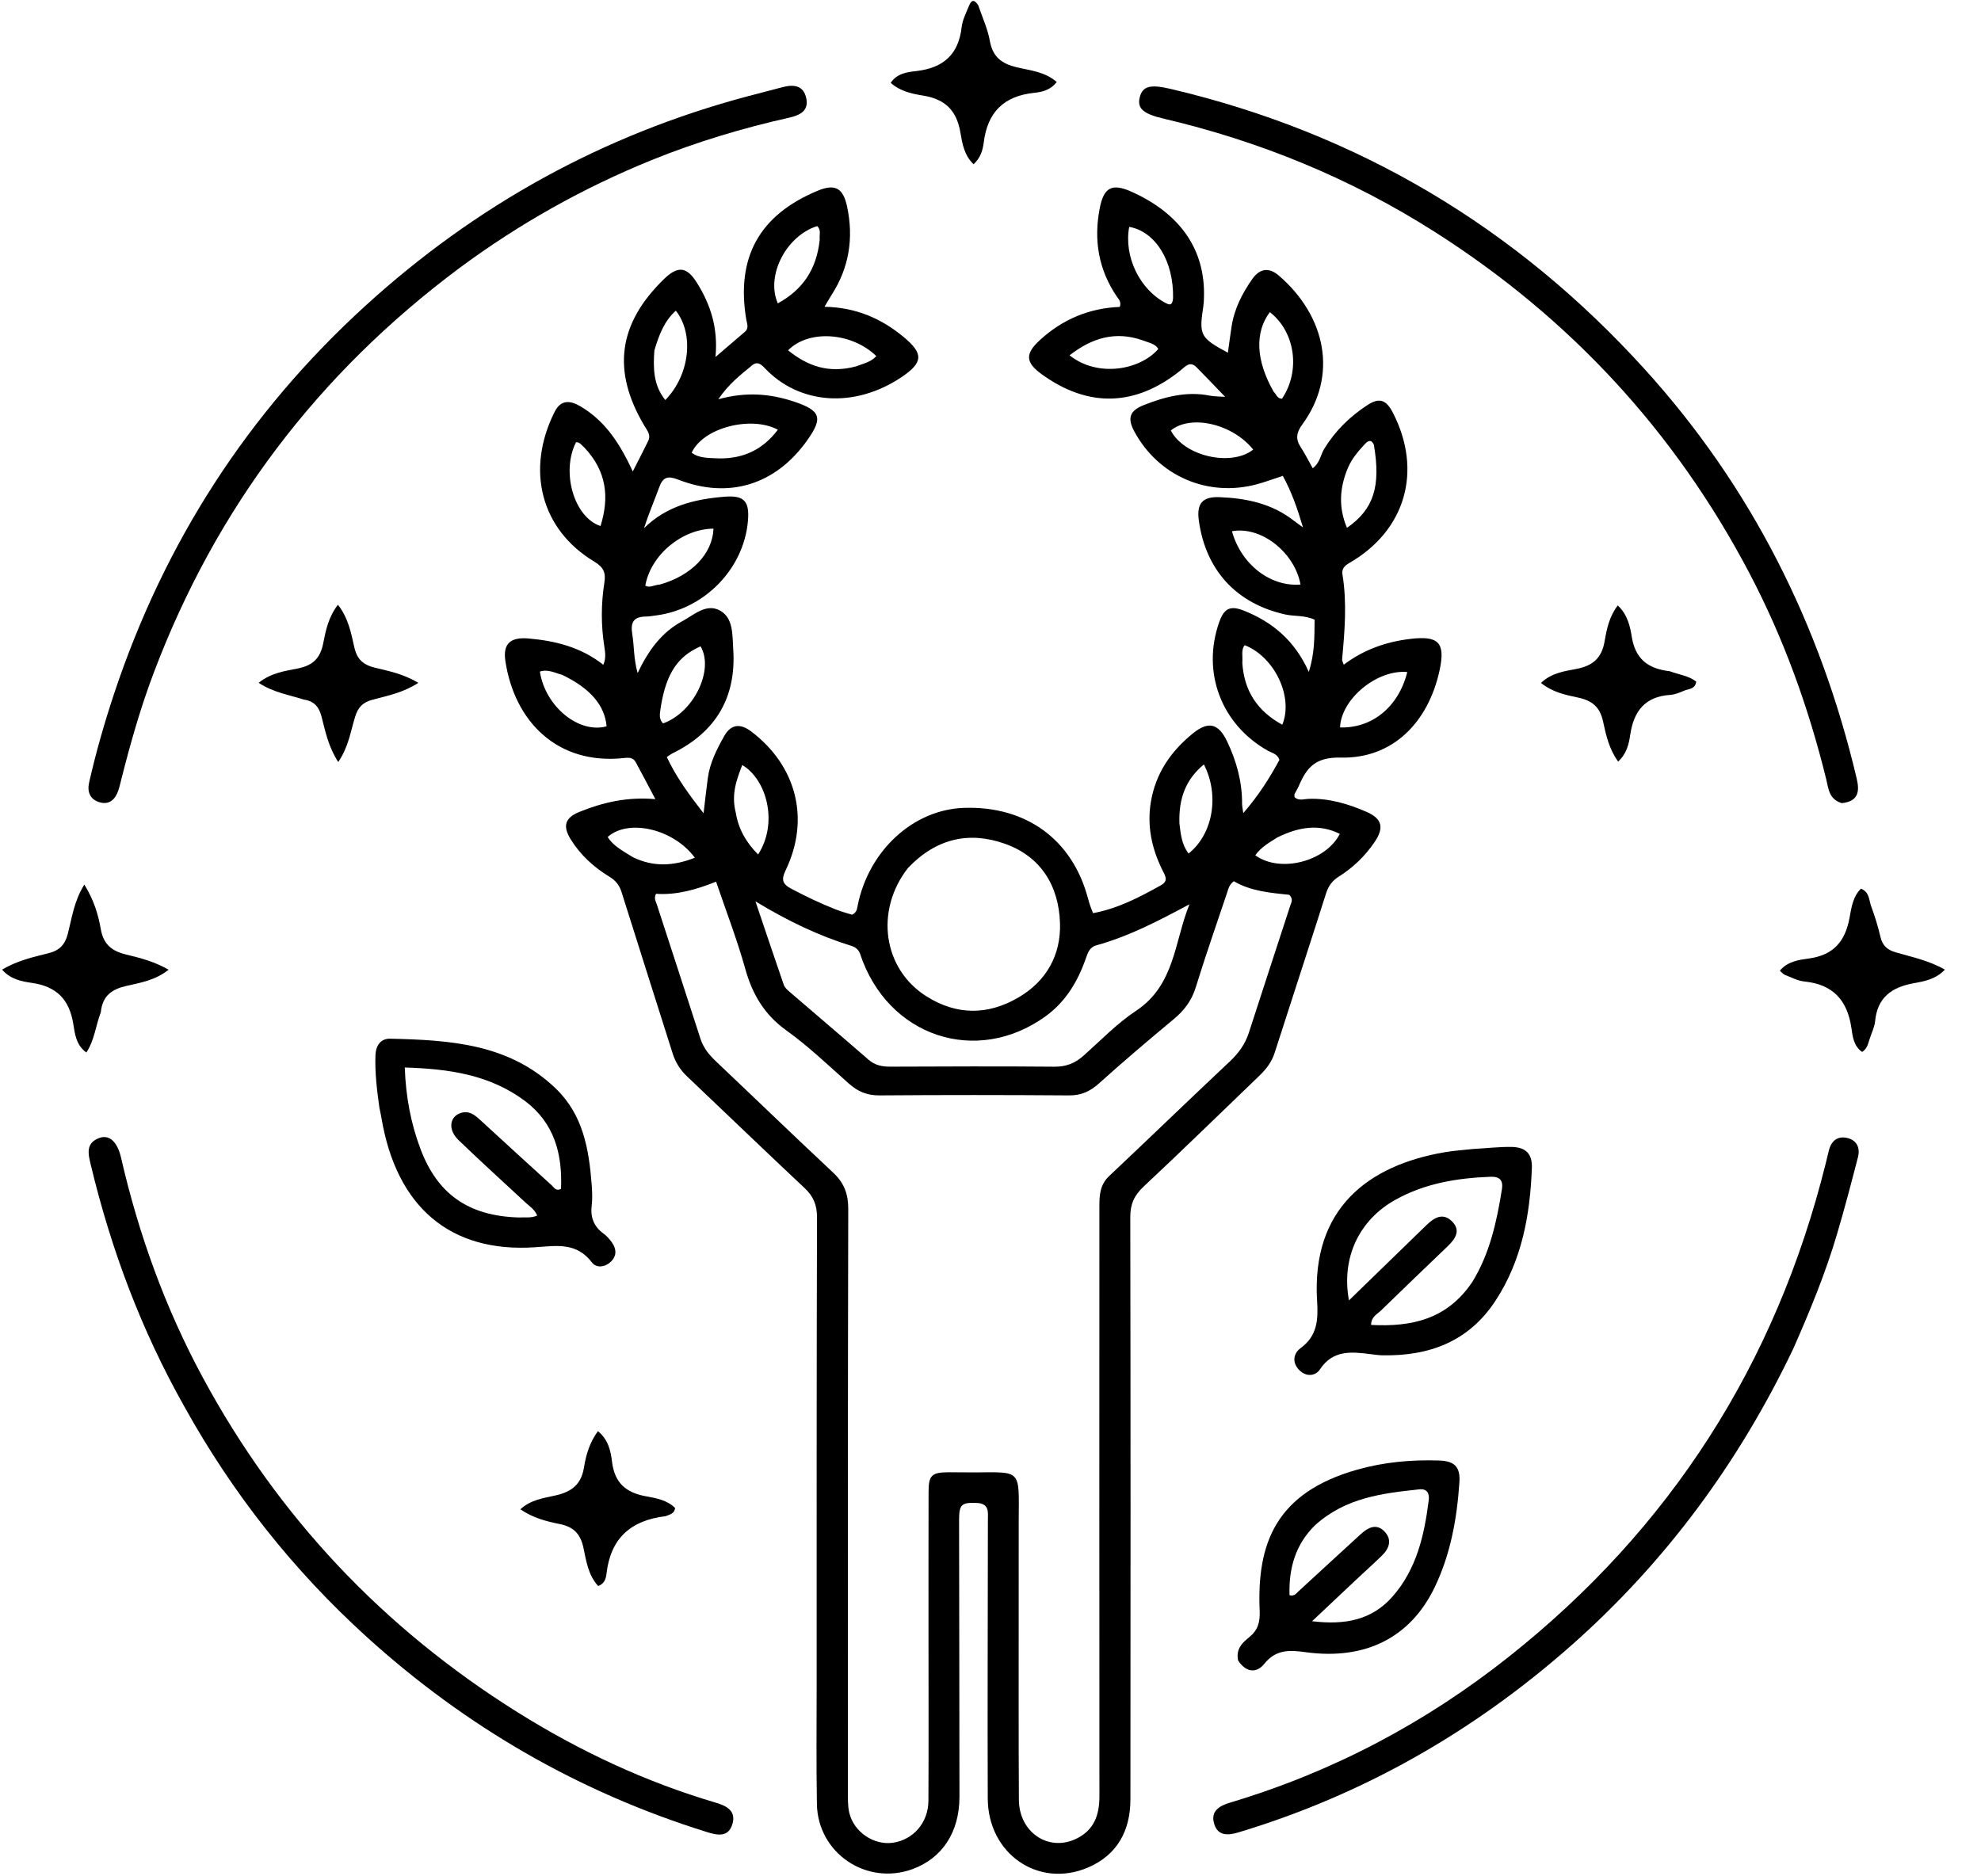
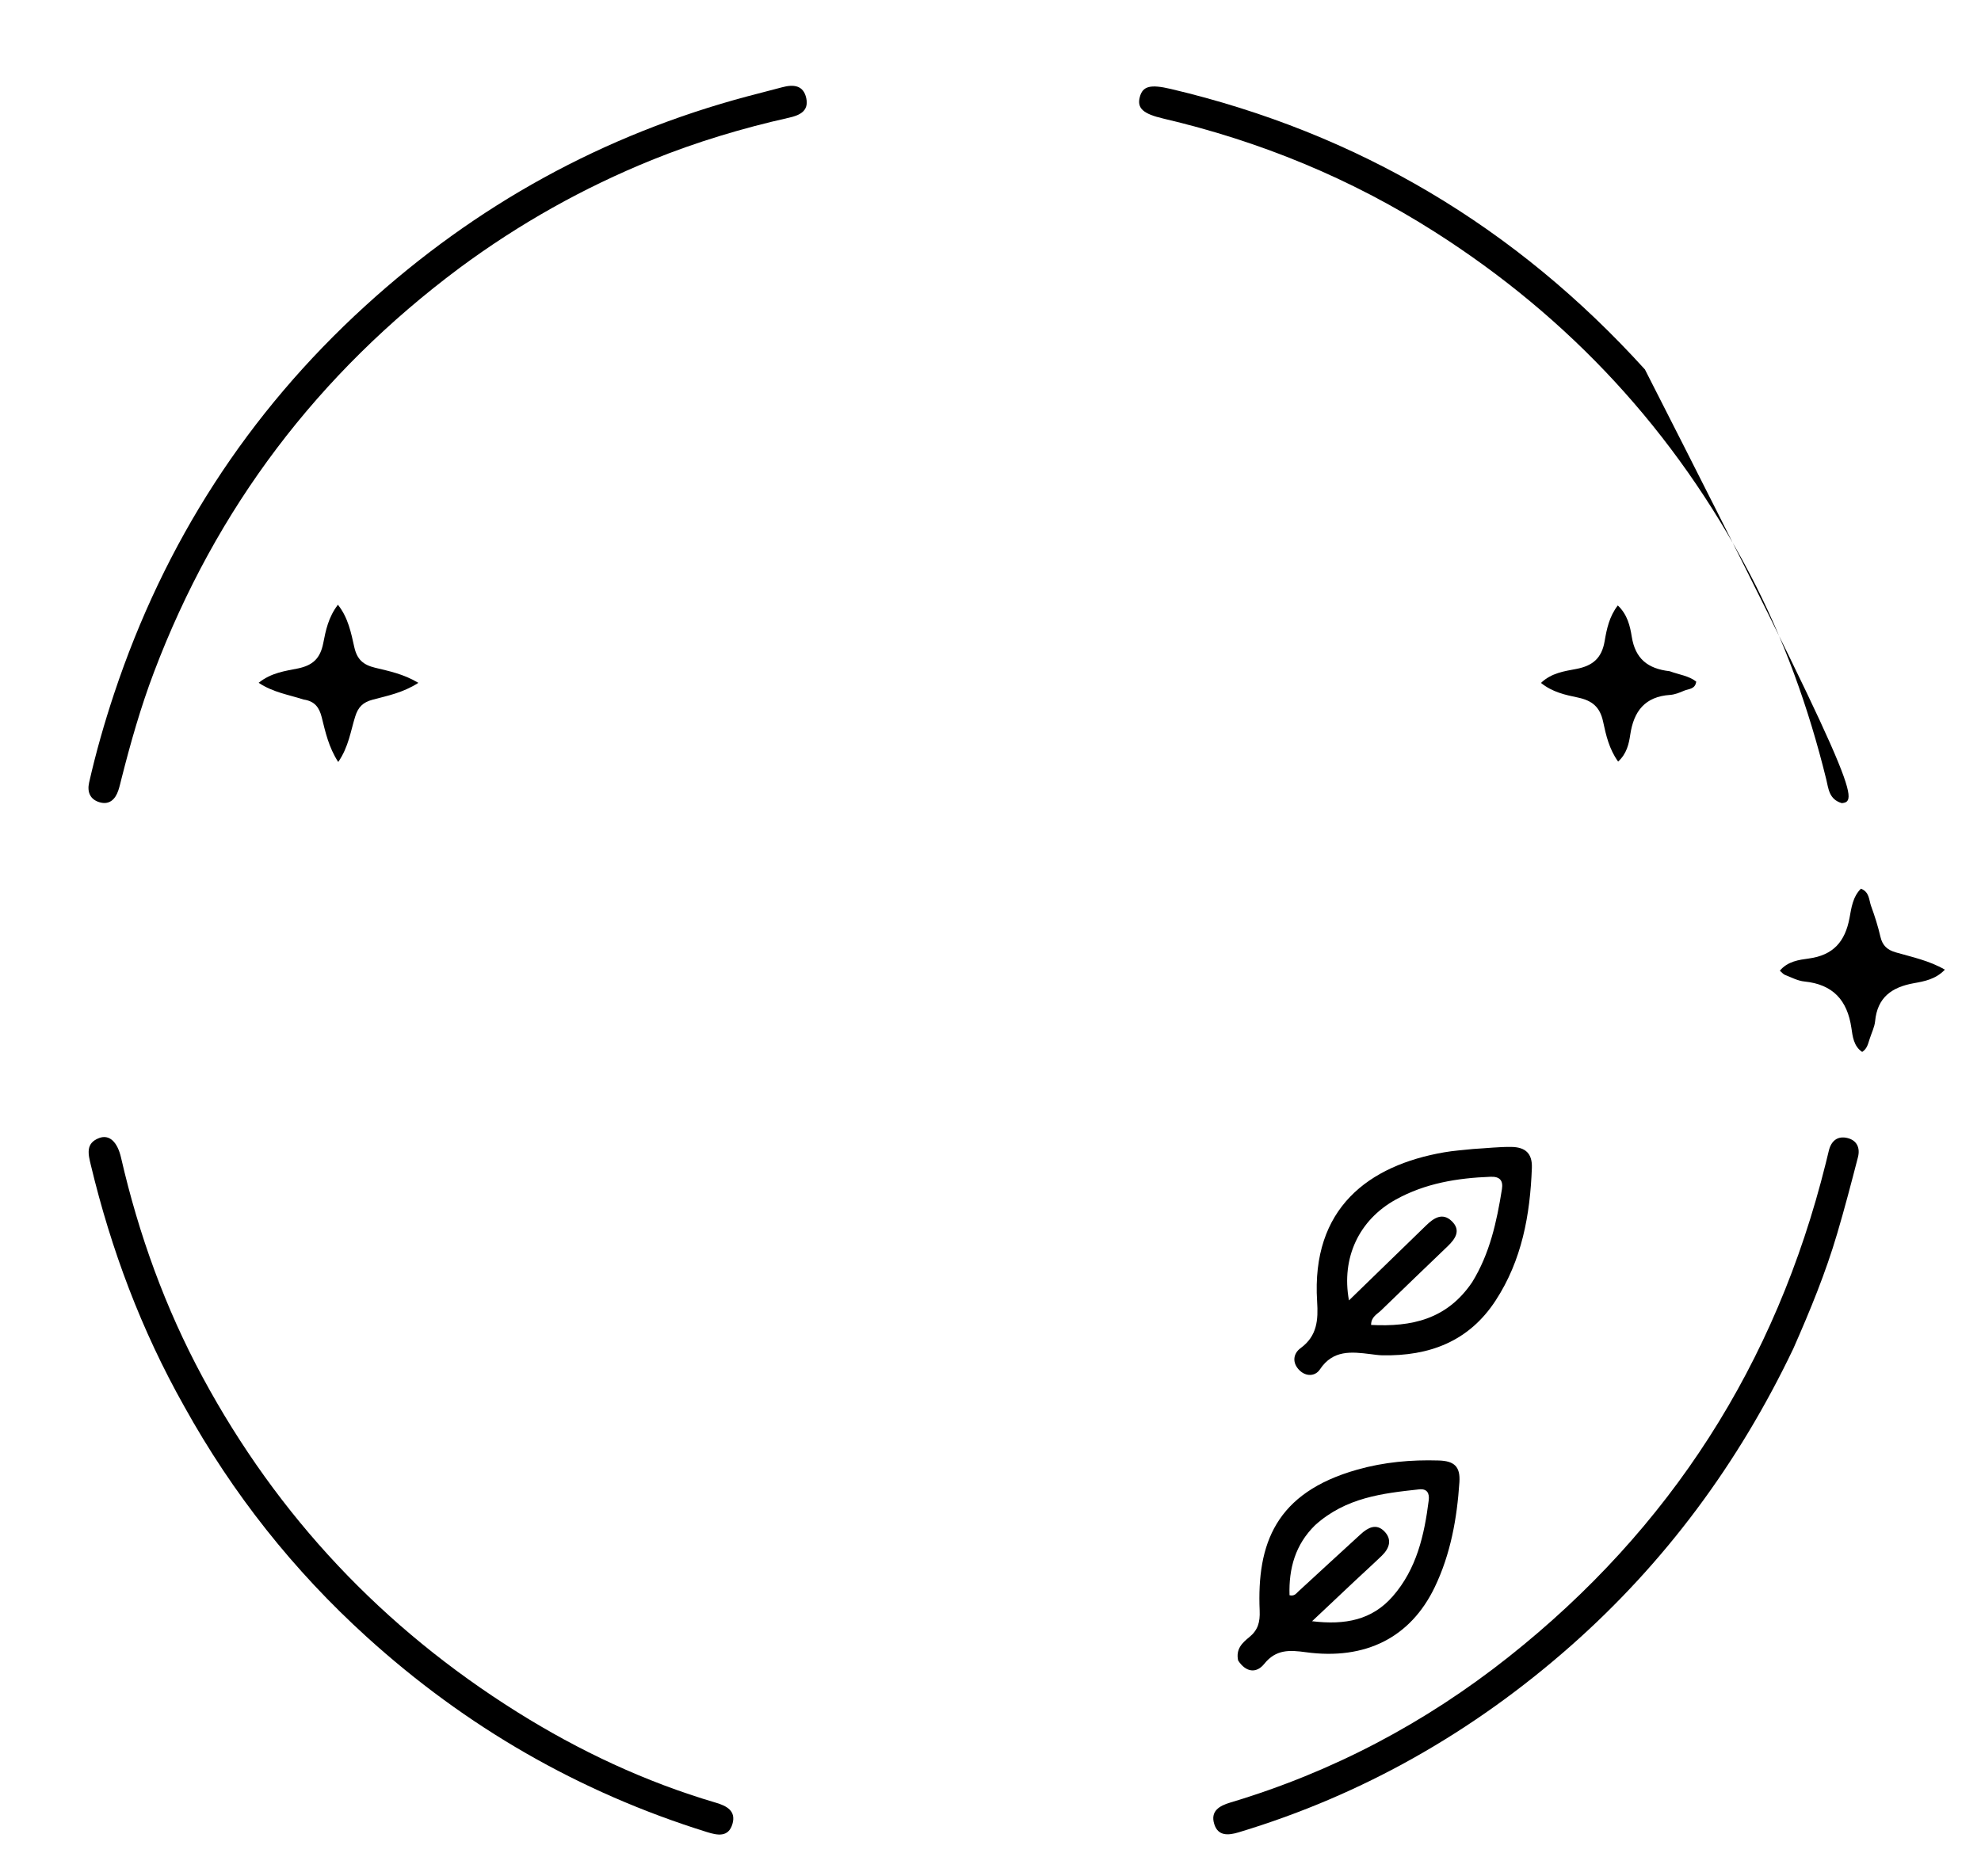
<svg xmlns="http://www.w3.org/2000/svg" width="57" height="54" viewBox="0 0 57 54" fill="none">
  <g clip-path="url(#clip0_6252_1284)">
-     <path d="M31.451 26.28C32.17 26.147 32.791 25.82 33.406 25.476C33.633 25.349 33.523 25.198 33.449 25.047C33.141 24.425 32.999 23.777 33.114 23.081C33.251 22.259 33.687 21.623 34.322 21.108C34.768 20.746 35.059 20.814 35.31 21.342C35.58 21.908 35.742 22.501 35.739 23.134C35.739 23.199 35.755 23.264 35.773 23.402C36.214 22.892 36.533 22.39 36.813 21.868C36.757 21.695 36.601 21.672 36.484 21.607C35.142 20.854 34.57 19.35 35.081 17.904C35.221 17.507 35.399 17.419 35.79 17.574C36.622 17.904 37.262 18.448 37.658 19.337C37.831 18.801 37.821 18.319 37.825 17.835C37.543 17.701 37.252 17.744 36.98 17.684C35.58 17.374 34.693 16.414 34.495 14.985C34.427 14.496 34.592 14.289 35.087 14.308C35.86 14.337 36.599 14.492 37.228 14.985C37.291 15.034 37.356 15.079 37.492 15.178C37.323 14.615 37.16 14.148 36.911 13.696C36.638 13.784 36.402 13.873 36.16 13.938C34.749 14.315 33.333 13.702 32.639 12.419C32.433 12.037 32.499 11.821 32.911 11.658C33.52 11.417 34.144 11.254 34.809 11.386C34.94 11.412 35.076 11.408 35.253 11.422C34.955 11.113 34.695 10.841 34.432 10.573C34.238 10.375 34.106 10.549 33.967 10.661C32.673 11.702 31.314 11.74 29.977 10.773C29.505 10.432 29.491 10.185 29.914 9.794C30.569 9.19 31.344 8.866 32.22 8.833C32.271 8.687 32.189 8.614 32.136 8.536C31.607 7.759 31.465 6.908 31.643 5.994C31.761 5.387 31.997 5.265 32.565 5.521C33.972 6.155 34.685 7.197 34.642 8.56C34.64 8.645 34.637 8.73 34.624 8.813C34.496 9.649 34.532 9.72 35.331 10.151C35.366 9.895 35.398 9.65 35.435 9.407C35.512 8.893 35.742 8.442 36.037 8.024C36.246 7.729 36.51 7.685 36.794 7.929C38.146 9.092 38.511 10.801 37.468 12.221C37.301 12.449 37.273 12.635 37.425 12.867C37.547 13.054 37.647 13.255 37.772 13.476C37.982 13.318 37.996 13.09 38.101 12.919C38.416 12.402 38.837 11.991 39.337 11.663C39.687 11.433 39.884 11.5 40.079 11.88C40.939 13.552 40.443 15.27 38.825 16.202C38.684 16.283 38.601 16.375 38.627 16.534C38.761 17.35 38.691 18.164 38.617 18.979C38.614 19.015 38.639 19.053 38.664 19.13C39.24 18.696 39.876 18.472 40.574 18.388C41.388 18.289 41.593 18.489 41.424 19.28C41.097 20.808 40.056 21.838 38.581 21.803C37.844 21.786 37.596 22.092 37.368 22.626C37.335 22.703 37.286 22.774 37.25 22.85C37.239 22.872 37.248 22.904 37.248 22.94C37.362 23.056 37.511 22.996 37.642 22.991C38.236 22.967 38.787 23.134 39.32 23.365C39.771 23.561 39.831 23.823 39.551 24.235C39.277 24.638 38.933 24.97 38.523 25.227C38.332 25.347 38.223 25.498 38.154 25.715C37.668 27.245 37.166 28.771 36.676 30.3C36.59 30.567 36.432 30.771 36.236 30.959C35.127 32.023 34.029 33.099 32.906 34.149C32.634 34.403 32.521 34.657 32.522 35.028C32.532 40.613 32.531 46.199 32.526 51.785C32.525 52.68 32.152 53.382 31.311 53.744C29.885 54.358 28.427 53.356 28.421 51.758C28.411 49.092 28.424 46.426 28.425 43.76C28.425 43.526 28.477 43.267 28.097 43.254C27.668 43.239 27.595 43.291 27.596 43.757C27.599 46.409 27.606 49.061 27.607 51.713C27.607 52.729 27.108 53.485 26.248 53.795C24.924 54.273 23.529 53.328 23.505 51.918C23.485 50.762 23.498 49.605 23.498 48.448C23.498 43.977 23.495 39.505 23.508 35.034C23.509 34.677 23.403 34.427 23.146 34.187C22.014 33.126 20.898 32.048 19.772 30.981C19.571 30.791 19.435 30.573 19.352 30.31C18.865 28.765 18.369 27.222 17.885 25.676C17.822 25.473 17.714 25.341 17.534 25.231C17.083 24.956 16.698 24.605 16.419 24.152C16.179 23.764 16.263 23.528 16.683 23.361C17.353 23.093 18.044 22.928 18.857 22.999C18.642 22.593 18.471 22.262 18.292 21.935C18.222 21.805 18.107 21.799 17.965 21.815C16.036 22.029 14.801 20.758 14.541 19.021C14.467 18.523 14.69 18.33 15.207 18.375C15.977 18.443 16.707 18.62 17.36 19.132C17.441 18.941 17.414 18.775 17.39 18.619C17.292 18 17.293 17.382 17.39 16.766C17.434 16.485 17.371 16.326 17.097 16.161C15.565 15.24 15.12 13.526 15.958 11.853C16.134 11.502 16.401 11.516 16.702 11.695C17.318 12.062 17.765 12.604 18.207 13.569C18.37 13.247 18.516 12.968 18.653 12.686C18.734 12.518 18.622 12.39 18.544 12.258C17.601 10.678 17.783 9.314 19.108 8.029C19.505 7.644 19.761 7.672 20.052 8.137C20.443 8.761 20.666 9.434 20.587 10.274C20.912 9.995 21.171 9.771 21.432 9.55C21.558 9.443 21.493 9.318 21.473 9.197C21.174 7.408 21.847 6.191 23.52 5.492C24.018 5.283 24.256 5.401 24.372 5.937C24.567 6.846 24.436 7.701 23.926 8.489C23.867 8.581 23.814 8.678 23.724 8.829C24.617 8.845 25.351 9.16 25.998 9.696C26.58 10.178 26.563 10.433 25.944 10.851C24.584 11.766 22.99 11.642 22 10.589C21.897 10.48 21.789 10.391 21.638 10.516C21.316 10.783 20.978 11.036 20.668 11.491C21.467 11.269 22.163 11.33 22.85 11.559C23.614 11.815 23.688 12.021 23.227 12.671C22.32 13.951 20.973 14.373 19.513 13.803C19.22 13.688 19.076 13.725 18.97 14.018C18.827 14.41 18.661 14.794 18.53 15.202C19.181 14.558 19.995 14.363 20.852 14.295C21.409 14.25 21.567 14.424 21.522 14.979C21.41 16.361 20.28 17.529 18.877 17.712C18.779 17.725 18.68 17.744 18.582 17.744C18.229 17.748 18.136 17.912 18.193 18.255C18.25 18.6 18.229 18.957 18.347 19.37C18.651 18.729 19.03 18.202 19.628 17.88C19.967 17.697 20.32 17.358 20.71 17.568C21.109 17.783 21.069 18.275 21.097 18.674C21.192 20.063 20.602 21.067 19.351 21.68C19.303 21.704 19.261 21.738 19.186 21.787C19.455 22.361 19.816 22.855 20.244 23.406C20.291 23.015 20.324 22.703 20.366 22.393C20.426 21.951 20.626 21.56 20.84 21.18C21.031 20.842 21.299 20.811 21.617 21.053C22.922 22.043 23.311 23.574 22.608 25.041C22.483 25.301 22.497 25.433 22.76 25.573C23.184 25.797 23.615 26.005 24.062 26.179C24.218 26.24 24.381 26.282 24.517 26.325C24.655 26.259 24.659 26.155 24.678 26.061C24.997 24.474 26.28 23.297 27.741 23.25C29.531 23.192 30.86 24.167 31.307 25.863C31.343 25.999 31.388 26.131 31.451 26.28ZM29.312 43.718C29.312 44.592 29.311 45.467 29.311 46.341C29.312 48.16 29.306 49.98 29.317 51.799C29.322 52.736 30.174 53.306 30.972 52.916C31.474 52.671 31.635 52.245 31.634 51.699C31.628 46.029 31.634 40.36 31.633 34.69C31.633 34.371 31.66 34.085 31.917 33.843C33.077 32.751 34.221 31.642 35.383 30.551C35.638 30.312 35.826 30.053 35.934 29.72C36.326 28.5 36.73 27.283 37.125 26.064C37.153 25.978 37.221 25.881 37.099 25.753C36.565 25.696 35.989 25.65 35.501 25.361C35.364 25.465 35.346 25.578 35.31 25.684C35.007 26.593 34.688 27.497 34.407 28.412C34.288 28.797 34.076 29.079 33.773 29.33C33.047 29.934 32.326 30.545 31.625 31.177C31.367 31.409 31.112 31.528 30.76 31.525C28.941 31.512 27.121 31.511 25.302 31.525C24.951 31.527 24.684 31.415 24.428 31.188C23.838 30.664 23.264 30.113 22.625 29.654C21.99 29.198 21.648 28.614 21.443 27.88C21.21 27.044 20.895 26.23 20.604 25.374C20.023 25.607 19.459 25.764 18.876 25.723C18.807 25.854 18.872 25.944 18.9 26.033C19.317 27.319 19.74 28.604 20.153 29.89C20.239 30.157 20.401 30.356 20.599 30.544C21.725 31.61 22.84 32.688 23.973 33.748C24.285 34.04 24.408 34.359 24.407 34.79C24.393 40.375 24.396 45.961 24.398 51.545C24.398 51.756 24.389 51.974 24.438 52.176C24.571 52.727 25.145 53.109 25.686 53.034C26.275 52.952 26.711 52.457 26.714 51.823C26.722 50.187 26.716 48.55 26.716 46.914C26.717 45.589 26.714 44.263 26.718 42.937C26.719 42.456 26.807 42.375 27.291 42.371C27.545 42.37 27.799 42.376 28.053 42.375C29.39 42.366 29.321 42.284 29.312 43.718ZM24.745 27.443C24.701 27.328 24.613 27.258 24.502 27.223C23.56 26.932 22.676 26.51 21.737 25.941C22.032 26.812 22.288 27.581 22.553 28.346C22.579 28.42 22.65 28.485 22.713 28.539C23.471 29.192 24.234 29.839 24.988 30.495C25.173 30.656 25.374 30.699 25.61 30.698C27.188 30.692 28.767 30.685 30.345 30.699C30.682 30.702 30.939 30.595 31.182 30.378C31.676 29.938 32.143 29.451 32.69 29.089C33.81 28.347 33.791 27.088 34.225 26.025C33.347 26.494 32.489 26.946 31.545 27.206C31.358 27.258 31.303 27.41 31.244 27.579C31.014 28.244 30.66 28.834 30.08 29.252C28.093 30.682 25.531 29.836 24.745 27.443ZM26.123 24.983C25.167 26.211 25.408 27.887 26.657 28.674C27.528 29.223 28.422 29.22 29.297 28.711C30.107 28.24 30.529 27.486 30.5 26.568C30.466 25.497 29.952 24.65 28.912 24.282C27.888 23.92 26.938 24.124 26.123 24.983ZM21.172 23.394C21.249 23.863 21.47 24.249 21.814 24.591C22.403 23.674 22.056 22.43 21.357 22.017C21.193 22.445 21.034 22.86 21.172 23.394ZM39.53 12.796C39.455 12.636 39.362 12.683 39.273 12.779C39.082 12.985 38.898 13.198 38.787 13.459C38.547 14.026 38.504 14.594 38.757 15.191C39.524 14.658 39.737 14.002 39.53 12.796ZM18.212 24.67C18.8 24.957 19.381 24.927 19.993 24.685C19.379 23.852 18.08 23.555 17.485 24.088C17.646 24.348 17.91 24.482 18.212 24.67ZM18.828 10.088C18.793 10.591 18.796 11.084 19.143 11.513C19.843 10.796 19.98 9.619 19.446 8.941C19.12 9.235 18.967 9.618 18.828 10.088ZM16.169 19.419C15.962 19.366 15.761 19.25 15.534 19.328C15.691 20.34 16.659 21.123 17.454 20.903C17.4 20.301 16.991 19.812 16.169 19.419ZM33.753 8.584C33.776 7.52 33.25 6.663 32.491 6.529C32.332 7.384 32.795 8.337 33.549 8.725C33.666 8.784 33.731 8.79 33.753 8.584ZM24.625 10.546C24.829 10.467 25.055 10.425 25.215 10.249C24.507 9.562 23.271 9.476 22.676 10.082C23.236 10.534 23.841 10.754 24.625 10.546ZM36.647 11.272C36.723 11.345 36.75 11.478 36.888 11.474C37.427 10.671 37.268 9.552 36.538 8.983C36.103 9.56 36.13 10.369 36.647 11.272ZM16.812 12.877C16.736 12.821 16.689 12.719 16.574 12.727C16.141 13.58 16.512 14.884 17.279 15.139C17.534 14.318 17.463 13.568 16.812 12.877ZM33.936 23.697C33.972 24 34.001 24.307 34.2 24.564C34.9 24.006 35.096 22.889 34.64 22C34.119 22.43 33.912 22.978 33.936 23.697ZM36.759 24.098C36.528 24.246 36.282 24.379 36.119 24.616C36.839 25.135 38.147 24.793 38.551 23.999C37.959 23.705 37.383 23.794 36.759 24.098ZM32.885 9.797C32.098 9.518 31.42 9.723 30.775 10.226C31.592 10.876 32.805 10.646 33.328 10.044C33.244 9.895 33.085 9.874 32.885 9.797ZM35.746 19.081C35.798 19.886 36.182 20.469 36.896 20.857C37.226 20.052 36.665 18.897 35.813 18.568C35.707 18.703 35.761 18.863 35.746 19.081ZM23.586 6.9C23.569 6.768 23.638 6.618 23.512 6.507C22.622 6.788 22.029 7.932 22.38 8.731C23.085 8.344 23.494 7.768 23.586 6.9ZM20.696 13.193C21.393 13.2 21.951 12.94 22.382 12.367C21.617 11.957 20.233 12.304 19.902 13.028C20.116 13.192 20.372 13.176 20.696 13.193ZM40.492 19.341C39.624 19.261 38.587 20.116 38.558 20.935C39.468 20.965 40.24 20.355 40.492 19.341ZM19.019 20.31C19.002 20.484 18.928 20.666 19.079 20.819C19.963 20.504 20.555 19.277 20.158 18.601C19.506 18.888 19.177 19.37 19.019 20.31ZM35.447 15.289C35.712 16.242 36.55 16.893 37.42 16.823C37.255 15.909 36.298 15.133 35.447 15.289ZM18.993 16.821C19.902 16.563 20.501 15.937 20.53 15.214C19.62 15.224 18.726 15.969 18.567 16.855C18.694 16.929 18.81 16.835 18.993 16.821ZM36.059 12.939C35.467 12.198 34.263 11.918 33.688 12.389C34.072 13.132 35.425 13.439 36.059 12.939Z" fill="black" />
    <path d="M13.215 7.717C9.143 10.756 6.216 14.625 4.428 19.351C4.048 20.352 3.756 21.382 3.493 22.42C3.465 22.529 3.441 22.64 3.405 22.746C3.319 23.005 3.147 23.171 2.866 23.089C2.598 23.011 2.502 22.799 2.564 22.522C2.76 21.656 3.004 20.803 3.284 19.961C4.729 15.618 7.125 11.89 10.511 8.803C13.694 5.901 17.357 3.877 21.523 2.768C21.849 2.681 22.177 2.6 22.503 2.512C22.826 2.425 23.12 2.445 23.2 2.831C23.276 3.198 23.005 3.319 22.708 3.386C21.358 3.689 20.037 4.086 18.755 4.605C16.787 5.404 14.947 6.434 13.215 7.717Z" fill="black" />
-     <path d="M52.995 23.114C52.623 23.005 52.612 22.692 52.547 22.428C52.04 20.367 51.327 18.382 50.34 16.502C48.195 12.418 45.17 9.147 41.275 6.669C38.86 5.132 36.256 4.065 33.475 3.413C32.893 3.277 32.713 3.118 32.795 2.796C32.877 2.476 33.102 2.422 33.684 2.559C39.074 3.828 43.62 6.538 47.33 10.633C50.393 14.014 52.377 17.972 53.423 22.405C53.507 22.761 53.487 23.062 52.995 23.114Z" fill="black" />
+     <path d="M52.995 23.114C52.623 23.005 52.612 22.692 52.547 22.428C52.04 20.367 51.327 18.382 50.34 16.502C48.195 12.418 45.17 9.147 41.275 6.669C38.86 5.132 36.256 4.065 33.475 3.413C32.893 3.277 32.713 3.118 32.795 2.796C32.877 2.476 33.102 2.422 33.684 2.559C39.074 3.828 43.62 6.538 47.33 10.633C53.507 22.761 53.487 23.062 52.995 23.114Z" fill="black" />
    <path d="M51.601 38.81C50.025 42.112 47.907 44.977 45.188 47.375C42.392 49.84 39.219 51.655 35.639 52.734C35.344 52.822 35.047 52.849 34.938 52.495C34.822 52.121 35.086 51.97 35.401 51.876C38.34 50.997 41.009 49.587 43.407 47.686C48.064 43.995 51.1 39.248 52.533 33.479C52.563 33.356 52.592 33.232 52.623 33.11C52.692 32.834 52.871 32.686 53.149 32.75C53.43 32.815 53.529 33.037 53.459 33.306C53.269 34.041 53.077 34.776 52.861 35.505C52.53 36.628 52.086 37.711 51.601 38.81Z" fill="black" />
    <path d="M5.304 40.48C4.062 38.276 3.197 35.96 2.615 33.535C2.539 33.219 2.454 32.902 2.853 32.752C3.144 32.642 3.377 32.858 3.483 33.317C3.991 35.527 4.754 37.642 5.832 39.639C7.997 43.65 11.023 46.854 14.882 49.272C16.67 50.392 18.567 51.282 20.595 51.88C20.901 51.97 21.186 52.112 21.075 52.492C20.96 52.886 20.64 52.819 20.342 52.726C16.661 51.58 13.402 49.696 10.551 47.109C8.445 45.197 6.699 42.996 5.304 40.48Z" fill="black" />
    <path d="M42.389 33.067C42.779 33.045 43.13 33.004 43.481 33.008C43.896 33.012 44.092 33.2 44.077 33.611C44.027 34.963 43.791 36.27 43.033 37.43C42.263 38.61 41.124 39.032 39.77 39.005C39.658 39.002 39.546 38.985 39.434 38.971C38.886 38.903 38.355 38.843 37.979 39.41C37.844 39.613 37.577 39.626 37.384 39.43C37.174 39.218 37.209 38.954 37.422 38.799C37.902 38.448 37.932 37.985 37.898 37.454C37.728 34.771 39.379 33.539 41.554 33.163C41.817 33.117 42.085 33.099 42.389 33.067ZM42.36 36.899C42.867 36.078 43.067 35.157 43.216 34.221C43.255 33.973 43.152 33.856 42.887 33.867C41.934 33.903 41.01 34.053 40.161 34.523C39.104 35.108 38.589 36.197 38.814 37.425C39.562 36.698 40.298 35.981 41.035 35.267C41.251 35.058 41.501 34.884 41.771 35.143C42.048 35.41 41.873 35.656 41.654 35.867C41.014 36.484 40.37 37.096 39.735 37.716C39.625 37.823 39.45 37.899 39.451 38.131C40.616 38.191 41.634 37.974 42.36 36.899Z" fill="black" />
-     <path d="M10.917 31.882C10.843 31.358 10.786 30.87 10.803 30.374C10.813 30.082 10.959 29.887 11.228 29.893C12.945 29.933 14.651 30.035 15.993 31.329C16.783 32.09 16.948 33.085 17.026 34.11C17.041 34.306 17.048 34.507 17.025 34.701C16.984 35.043 17.092 35.304 17.37 35.506C17.459 35.571 17.537 35.66 17.602 35.75C17.731 35.928 17.755 36.122 17.596 36.291C17.427 36.47 17.167 36.509 17.031 36.332C16.586 35.748 16.021 35.853 15.4 35.895C12.952 36.062 11.403 34.733 10.974 32.166C10.96 32.083 10.942 32.001 10.917 31.882ZM14.921 35.038C15.097 35.028 15.279 35.062 15.456 34.984C15.386 34.807 15.248 34.727 15.137 34.624C14.488 34.019 13.829 33.426 13.191 32.809C12.881 32.509 12.934 32.131 13.265 32.029C13.504 31.956 13.665 32.092 13.825 32.239C14.509 32.868 15.194 33.495 15.882 34.12C15.946 34.179 15.999 34.292 16.143 34.214C16.184 33.214 15.954 32.321 15.102 31.683C14.085 30.924 12.905 30.761 11.647 30.722C11.676 31.558 11.819 32.321 12.097 33.062C12.583 34.356 13.467 34.994 14.921 35.038Z" fill="black" />
    <path d="M35.625 47.788C35.554 47.456 35.746 47.279 35.944 47.118C36.194 46.915 36.259 46.689 36.245 46.352C36.163 44.431 36.7 42.959 39.055 42.295C39.822 42.078 40.602 42.008 41.394 42.032C41.844 42.045 42.022 42.207 41.992 42.656C41.923 43.7 41.739 44.726 41.283 45.676C40.587 47.127 39.291 47.783 37.575 47.55C37.108 47.486 36.715 47.462 36.376 47.886C36.159 48.157 35.857 48.143 35.625 47.788ZM37.841 43.893C37.27 44.451 37.08 45.141 37.104 45.91C37.244 45.944 37.295 45.86 37.352 45.807C37.956 45.255 38.553 44.697 39.158 44.148C39.357 43.967 39.598 43.834 39.83 44.069C40.067 44.31 39.975 44.563 39.758 44.774C39.505 45.019 39.242 45.255 38.986 45.496C38.594 45.864 38.203 46.233 37.753 46.658C38.709 46.774 39.479 46.621 40.072 45.944C40.761 45.156 40.982 44.183 41.109 43.18C41.135 42.976 41.062 42.838 40.834 42.863C39.779 42.977 38.725 43.097 37.841 43.893Z" fill="black" />
-     <path d="M28.147 0.152C28.273 0.513 28.421 0.841 28.483 1.184C28.565 1.642 28.826 1.834 29.256 1.937C29.639 2.028 30.059 2.059 30.405 2.359C30.23 2.594 29.979 2.648 29.761 2.671C28.88 2.762 28.413 3.231 28.305 4.104C28.279 4.316 28.213 4.543 28.014 4.727C27.744 4.473 27.686 4.125 27.634 3.814C27.528 3.187 27.203 2.859 26.577 2.754C26.257 2.701 25.913 2.637 25.629 2.385C25.812 2.104 26.119 2.074 26.37 2.045C27.146 1.953 27.581 1.568 27.67 0.78C27.694 0.576 27.795 0.377 27.875 0.182C27.925 0.061 27.997 -0.078 28.147 0.152Z" fill="black" />
    <path d="M53.794 29.906C53.746 30.056 53.72 30.183 53.581 30.274C53.336 30.111 53.306 29.825 53.271 29.584C53.154 28.783 52.738 28.329 51.918 28.247C51.727 28.228 51.543 28.128 51.36 28.057C51.312 28.039 51.276 27.991 51.212 27.936C51.44 27.663 51.77 27.623 52.048 27.585C52.757 27.488 53.091 27.092 53.217 26.419C53.27 26.13 53.31 25.809 53.545 25.576C53.792 25.67 53.774 25.9 53.837 26.074C53.944 26.364 54.037 26.662 54.107 26.963C54.166 27.214 54.304 27.339 54.549 27.409C55.015 27.544 55.498 27.641 55.961 27.906C55.697 28.183 55.37 28.242 55.069 28.296C54.431 28.41 54.018 28.705 53.953 29.392C53.937 29.556 53.856 29.714 53.794 29.906Z" fill="black" />
-     <path d="M2.901 29.13C2.751 29.526 2.721 29.93 2.485 30.291C2.189 30.081 2.153 29.748 2.109 29.471C1.996 28.763 1.628 28.389 0.916 28.287C0.63 28.246 0.309 28.189 0.059 27.906C0.49 27.65 0.939 27.546 1.38 27.437C1.707 27.357 1.868 27.201 1.954 26.865C2.069 26.416 2.129 25.936 2.426 25.458C2.699 25.897 2.826 26.316 2.899 26.734C2.976 27.182 3.222 27.374 3.632 27.472C4.033 27.568 4.438 27.671 4.852 27.908C4.463 28.216 4.042 28.281 3.645 28.372C3.229 28.467 2.95 28.646 2.901 29.13Z" fill="black" />
-     <path d="M19.15 43.635C18.133 43.756 17.566 44.287 17.451 45.289C17.437 45.415 17.404 45.572 17.213 45.646C16.925 45.337 16.868 44.921 16.786 44.538C16.698 44.136 16.5 43.941 16.103 43.861C15.724 43.784 15.34 43.688 14.972 43.437C15.279 43.157 15.649 43.114 15.988 43.037C16.446 42.933 16.724 42.725 16.804 42.228C16.86 41.878 16.962 41.519 17.204 41.188C17.504 41.431 17.574 41.765 17.609 42.061C17.683 42.676 18.006 42.959 18.595 43.064C18.883 43.115 19.201 43.175 19.426 43.4C19.402 43.564 19.282 43.583 19.15 43.635Z" fill="black" />
    <path d="M48.041 19.317C48.318 19.419 48.59 19.447 48.806 19.616C48.777 19.84 48.586 19.823 48.457 19.878C48.329 19.934 48.192 19.989 48.055 19.999C47.334 20.048 47.009 20.463 46.908 21.143C46.869 21.406 46.808 21.69 46.559 21.918C46.3 21.558 46.209 21.155 46.127 20.77C46.037 20.345 45.81 20.162 45.406 20.076C45.046 20 44.671 19.923 44.339 19.654C44.641 19.366 45.012 19.317 45.354 19.252C45.827 19.162 46.088 18.943 46.171 18.451C46.23 18.107 46.303 17.743 46.55 17.424C46.832 17.693 46.903 18.026 46.951 18.323C47.052 18.955 47.408 19.246 48.041 19.317Z" fill="black" />
    <path d="M8.734 20.132C8.297 19.99 7.863 19.929 7.442 19.651C7.804 19.36 8.204 19.312 8.57 19.238C9.002 19.149 9.215 18.948 9.301 18.51C9.372 18.148 9.446 17.766 9.723 17.404C10.021 17.781 10.102 18.215 10.194 18.623C10.274 18.981 10.451 19.134 10.793 19.217C11.191 19.314 11.606 19.394 12.038 19.652C11.589 19.941 11.145 20.023 10.725 20.136C10.439 20.212 10.305 20.351 10.22 20.622C10.088 21.042 10.032 21.494 9.732 21.93C9.455 21.502 9.363 21.065 9.256 20.639C9.186 20.364 9.06 20.179 8.734 20.132Z" fill="black" />
  </g>
  <defs>
    <clipPath id="clip0_6252_1284">
      <rect width="56.031" height="54" fill="white" />
    </clipPath>
  </defs>
</svg>